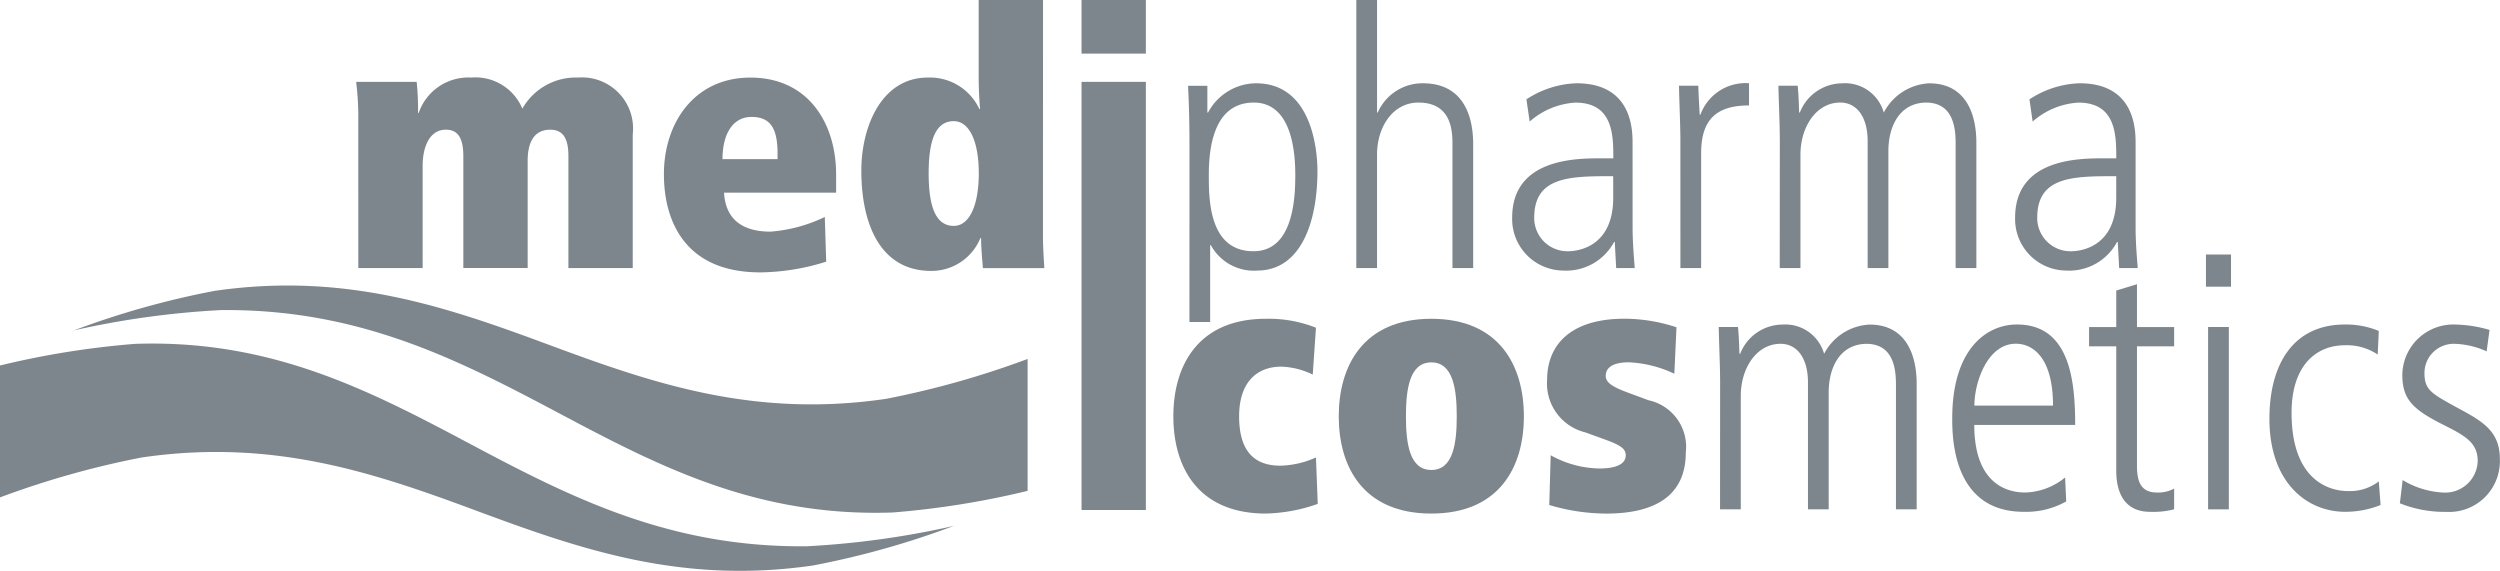
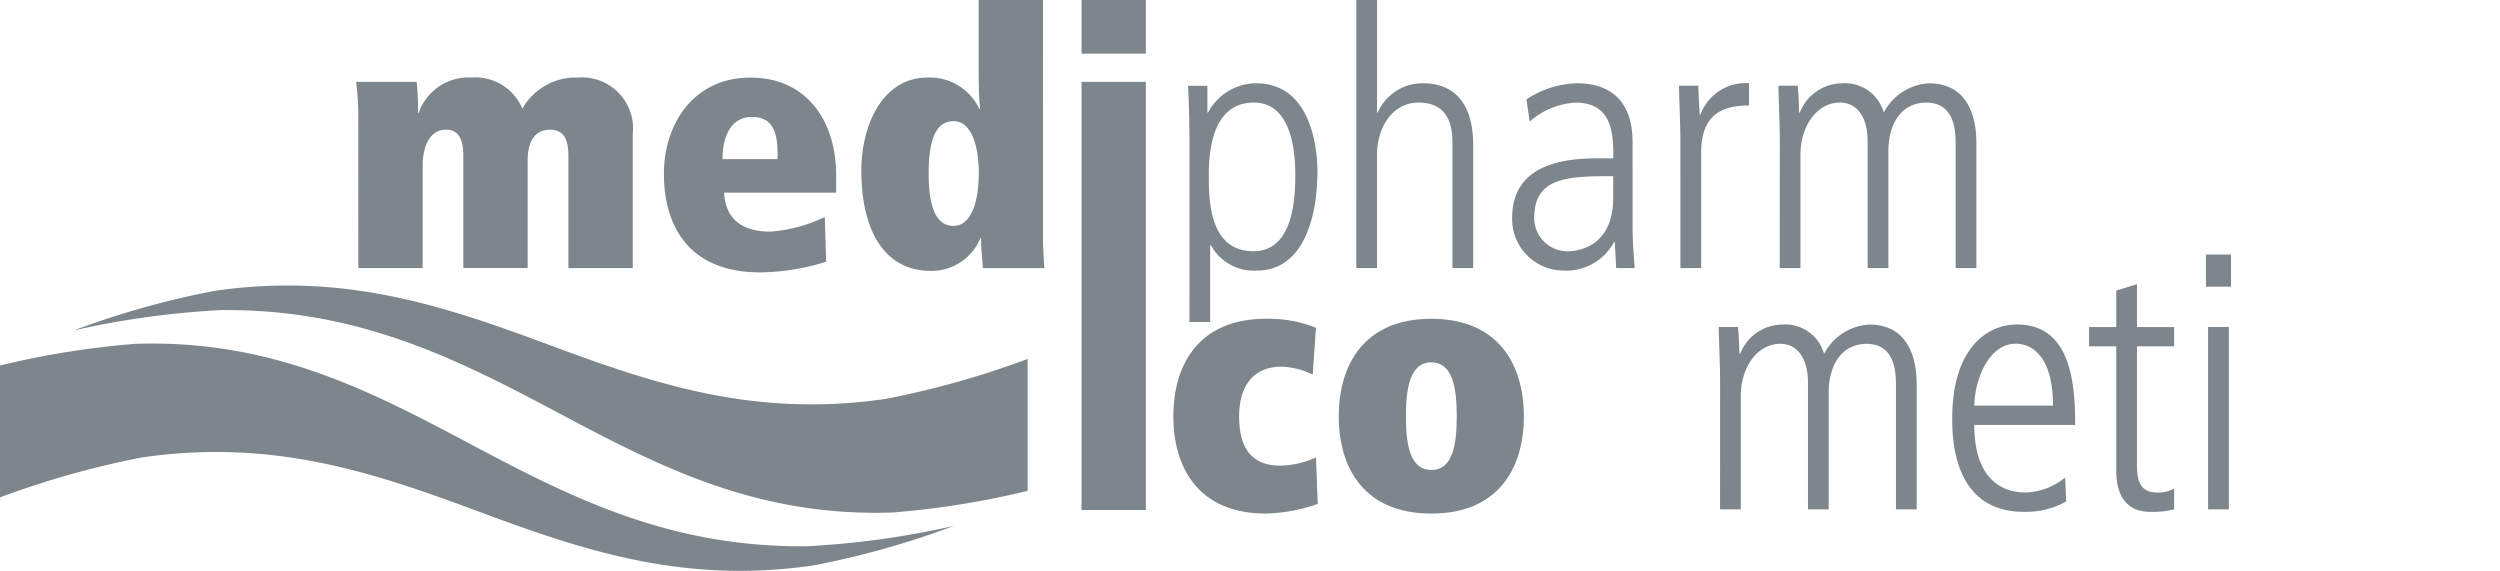
<svg xmlns="http://www.w3.org/2000/svg" id="medipharma_logo_180x40-dark" width="157.499" height="35.964" viewBox="0 0 157.499 35.964">
  <path id="Pfad_4777" data-name="Pfad 4777" d="M60.132,233.24a53.844,53.844,0,0,1-8.916,2.51c-8.288,1.2-14.655-1.019-21.2-3.45s-12.859-4.561-21.107-3.352A56.2,56.2,0,0,0,0,231.46v-8.31a54.246,54.246,0,0,1,8.521-1.364c8.591-.289,14.778,2.949,21.117,6.316s12.56,6.53,21.2,6.436a54.737,54.737,0,0,0,9.192-1.269Z" transform="translate(0 -200.124)" fill="#7d868c" />
  <path id="Pfad_4778" data-name="Pfad 4778" d="M47.162,187.137a53.826,53.826,0,0,1,8.917-2.511c8.288-1.2,14.655,1.019,21.2,3.45s12.859,4.561,21.107,3.352a56.227,56.227,0,0,0,8.912-2.512v8.31a54.247,54.247,0,0,1-8.521,1.364c-8.591.289-14.779-2.949-21.117-6.316s-12.56-6.53-21.2-6.436a54.754,54.754,0,0,0-9.193,1.267Z" transform="translate(-42.559 -166.302)" fill="#7d868c" />
  <path id="Pfad_4779" data-name="Pfad 4779" d="M230.037,62.062h4.053V55.62c0-1.216.45-2.275,1.463-2.275.766,0,1.1.54,1.1,1.667V62.06h4.053V55.284c0-.877.247-1.937,1.418-1.937.81,0,1.148.54,1.148,1.667v7.048h4.053V53.641a3.218,3.218,0,0,0-3.445-3.58,3.87,3.87,0,0,0-3.509,1.959,3.2,3.2,0,0,0-3.22-1.959,3.306,3.306,0,0,0-3.31,2.229H233.8a16.834,16.834,0,0,0-.088-1.959H229.9a18.367,18.367,0,0,1,.135,2.522Z" transform="translate(-207.463 -45.175)" fill="#7d868c" />
  <path id="Pfad_4780" data-name="Pfad 4780" d="M439.357,57.313V56.164c0-3.2-1.734-6.1-5.4-6.1-3.535,0-5.449,2.86-5.449,6.08,0,3.017,1.374,6.215,6.124,6.192a14.319,14.319,0,0,0,4.1-.675l-.088-2.815a9.552,9.552,0,0,1-3.421.923c-1.509,0-2.815-.563-2.927-2.456ZM432.2,55.2c0-1.621.675-2.657,1.824-2.657,1.216,0,1.644.743,1.644,2.319V55.2Z" transform="translate(-386.682 -45.176)" fill="#7d868c" />
  <path id="Pfad_4781" data-name="Pfad 4781" d="M567.484,0H563.43V4.774c0,.877.045,1.6.088,2.094h-.045a3.435,3.435,0,0,0-3.246-1.982c-2.927,0-4.189,3.107-4.189,5.854,0,3.558,1.306,6.327,4.391,6.327A3.325,3.325,0,0,0,563.537,15h.046c0,.631.068,1.261.112,1.891h3.873c-.045-.7-.088-1.374-.088-2.072Zm-7.205,10.921c0-1.959.383-3.288,1.579-3.288,1.013,0,1.579,1.328,1.579,3.288s-.563,3.31-1.579,3.31c-1.193,0-1.579-1.351-1.579-3.31" transform="translate(-501.774)" fill="#7d868c" />
  <path id="Pfad_4782" data-name="Pfad 4782" d="M698.116,32.13h4.052V5.156h-4.052Zm0-28.752h4.052V0h-4.052Z" transform="translate(-629.98)" fill="#7d868c" />
  <path id="Pfad_4783" data-name="Pfad 4783" d="M766.932,68.793h1.306V63.952h.045a3.077,3.077,0,0,0,2.909,1.6c2.747,0,3.805-3.017,3.805-6.282,0-.789-.135-5.517-3.873-5.517a3.449,3.449,0,0,0-3.017,1.842h-.045V53.91h-1.216c.045.99.088,2,.088,3.805Zm6.667-9.142c0,2.657-.676,4.683-2.632,4.683-2.815,0-2.815-3.288-2.815-4.818,0-2.342.608-4.548,2.837-4.548,2.612,0,2.612,3.738,2.612,4.683" transform="translate(-691.998 -48.506)" fill="#7d868c" />
  <path id="Pfad_4784" data-name="Pfad 4784" d="M875.477,16.887h1.306V9.75c0-1.779,1.013-3.288,2.611-3.288,2.14,0,2.14,1.891,2.14,2.68v7.745h1.306v-7.7c0-.766,0-3.94-3.174-3.94a3.07,3.07,0,0,0-2.837,1.842h-.045V0h-1.306Z" transform="translate(-790.03)" fill="#7d868c" />
  <path id="Pfad_4785" data-name="Pfad 4785" d="M983.628,57.557c0-.833,0-3.805-3.535-3.805a6.084,6.084,0,0,0-3.152,1.013l.205,1.4a4.771,4.771,0,0,1,2.882-1.194c2.387,0,2.387,2.072,2.387,3.509h-.833c-1.643,0-5.539.068-5.539,3.738a3.246,3.246,0,0,0,3.2,3.333,3.421,3.421,0,0,0,3.219-1.8h.045l.088,1.644h1.17c-.068-.855-.135-1.711-.135-2.567Zm-1.219,3.4c0,3.13-2.252,3.378-2.86,3.378a2.093,2.093,0,0,1-2.117-2.117c0-2.612,2.275-2.612,4.976-2.612Z" transform="translate(-880.777 -48.506)" fill="#7d868c" />
  <path id="Pfad_4786" data-name="Pfad 4786" d="M1083.837,65.393h1.306V58.165c0-2.117.946-3.017,3.017-3.017v-1.4a3.026,3.026,0,0,0-3.062,1.982h-.046c-.022-.473-.068-1.148-.088-1.824h-1.216c.022,1.194.088,2.368.088,3.558Z" transform="translate(-977.972 -48.505)" fill="#7d868c" />
  <path id="Pfad_4787" data-name="Pfad 4787" d="M1147.937,65.393h1.306V58.255c0-1.779,1.013-3.288,2.5-3.288,1.081,0,1.733.946,1.733,2.432v7.994h1.306V58.03c0-1.621.743-3.04,2.369-3.062,1.868,0,1.868,1.891,1.868,2.68v7.745h1.306v-7.9c0-1.8-.653-3.738-2.973-3.738a3.415,3.415,0,0,0-2.859,1.842,2.538,2.538,0,0,0-2.632-1.842,2.881,2.881,0,0,0-2.657,1.842h-.045c-.022-.833-.045-1.171-.088-1.689h-1.216c.023,1.194.088,2.368.088,3.558Z" transform="translate(-1035.815 -48.506)" fill="#7d868c" />
-   <path id="Pfad_4788" data-name="Pfad 4788" d="M1308.329,57.557c0-.833,0-3.805-3.535-3.805a6.078,6.078,0,0,0-3.152,1.013l.2,1.4a4.77,4.77,0,0,1,2.882-1.194c2.387,0,2.387,2.072,2.387,3.509h-.833c-1.644,0-5.539.068-5.539,3.738a3.24,3.24,0,0,0,3.2,3.333,3.421,3.421,0,0,0,3.221-1.8h.045l.088,1.644h1.171c-.069-.855-.135-1.711-.135-2.567Zm-1.22,3.4c0,3.13-2.252,3.378-2.86,3.378a2.093,2.093,0,0,1-2.117-2.117c0-2.612,2.274-2.612,4.977-2.612Z" transform="translate(-1173.787 -48.506)" fill="#7d868c" />
  <path id="Pfad_4789" data-name="Pfad 4789" d="M766.371,206.33a8.075,8.075,0,0,0-3.153-.563c-4.278,0-5.831,2.95-5.831,6.147s1.553,6.124,5.831,6.124a10.533,10.533,0,0,0,3.265-.608l-.112-2.927a5.724,5.724,0,0,1-2.252.518c-1.981,0-2.589-1.351-2.589-3.108,0-2.207,1.171-3.13,2.657-3.13a4.852,4.852,0,0,1,1.981.5Z" transform="translate(-683.466 -185.684)" fill="#7d868c" />
  <path id="Pfad_4790" data-name="Pfad 4790" d="M868.407,211.915c0-1.711.225-3.4,1.6-3.4s1.6,1.689,1.6,3.4-.225,3.378-1.6,3.378-1.6-1.667-1.6-3.378m-4.233,0c0,3.2,1.553,6.124,5.832,6.124s5.831-2.927,5.831-6.124-1.553-6.147-5.831-6.147-5.832,2.95-5.832,6.147" transform="translate(-779.833 -185.685)" fill="#7d868c" />
-   <path id="Pfad_4791" data-name="Pfad 4791" d="M998.767,217.5a12.762,12.762,0,0,0,3.58.54c3.468,0,5.021-1.418,5.021-3.851a3,3,0,0,0-2.342-3.288l-1.351-.5c-.965-.361-1.351-.631-1.351-1.036,0-.631.653-.856,1.441-.856a7.432,7.432,0,0,1,2.882.721l.135-2.927a10.518,10.518,0,0,0-3.265-.54c-3.557,0-4.886,1.779-4.886,3.85a3.169,3.169,0,0,0,2.41,3.311l1.238.45c.991.361,1.306.586,1.306.991,0,.54-.563.833-1.667.833a6.5,6.5,0,0,1-3.062-.833Z" transform="translate(-901.164 -185.684)" fill="#7d868c" />
  <path id="Pfad_4792" data-name="Pfad 4792" d="M1109.429,221.1h1.306v-7.138c0-1.779,1.013-3.288,2.5-3.288,1.081,0,1.733.946,1.733,2.432V221.1h1.306v-7.363c0-1.621.743-3.039,2.369-3.062,1.868,0,1.868,1.891,1.868,2.68V221.1h1.306v-7.9c0-1.8-.653-3.738-2.972-3.738a3.415,3.415,0,0,0-2.86,1.842,2.538,2.538,0,0,0-2.632-1.842,2.879,2.879,0,0,0-2.657,1.842h-.046c-.023-.833-.045-1.171-.088-1.689h-1.216c.022,1.193.088,2.368.088,3.558Z" transform="translate(-1001.067 -189.014)" fill="#7d868c" />
  <path id="Pfad_4793" data-name="Pfad 4793" d="M1267.865,215.786c0-2.792-.338-6.327-3.67-6.327-1.937,0-4.075,1.579-4.075,5.9,0,1.148,0,5.9,4.5,5.9a5.147,5.147,0,0,0,2.68-.653l-.068-1.509a4.148,4.148,0,0,1-2.477.946c-.518,0-3.246,0-3.246-4.255Zm-6.349-1.216c0-1.486.832-3.9,2.611-3.9,1.058,0,2.342.855,2.342,3.9Z" transform="translate(-1137.13 -189.016)" fill="#7d868c" />
  <path id="Pfad_4794" data-name="Pfad 4794" d="M1350.171,183.794v2.3h-1.712v1.216h1.712v7.836c0,1.283.451,2.589,2.139,2.589a5.3,5.3,0,0,0,1.508-.158v-1.306a2.088,2.088,0,0,1-1.081.247c-1.1,0-1.261-.81-1.261-1.733v-7.475h2.342v-1.216h-2.342v-2.7Z" transform="translate(-1216.848 -165.49)" fill="#7d868c" />
  <path id="Pfad_4795" data-name="Pfad 4795" d="M1424,180.3h1.306V168.812H1424Zm-.135-14.028h1.579v-2.026h-1.579Z" transform="translate(-1284.891 -148.211)" fill="#7d868c" />
-   <path id="Pfad_4796" data-name="Pfad 4796" d="M1471.764,209.863a5.389,5.389,0,0,0-2.139-.405c-3.2,0-4.751,2.432-4.751,5.945,0,3.963,2.319,5.854,4.773,5.854a5.955,5.955,0,0,0,2.23-.428l-.113-1.486a3.009,3.009,0,0,1-1.937.608c-1.239,0-3.558-.721-3.558-4.931,0-3.039,1.6-4.255,3.355-4.255a3.483,3.483,0,0,1,2.072.585Z" transform="translate(-1321.901 -189.014)" fill="#7d868c" />
-   <path id="Pfad_4797" data-name="Pfad 4797" d="M1554.686,209.8a8.147,8.147,0,0,0-2.117-.338,3.215,3.215,0,0,0-3.377,3.174c0,1.621.766,2.229,2.7,3.2,1.352.675,2.049,1.125,2.049,2.229a2.045,2.045,0,0,1-2.116,1.982,5.423,5.423,0,0,1-2.612-.789l-.176,1.464a7.508,7.508,0,0,0,2.9.54,3.2,3.2,0,0,0,3.4-3.333c0-1.842-1.216-2.432-2.792-3.288-1.553-.855-1.958-1.081-1.958-2.139a1.842,1.842,0,0,1,1.958-1.824,5.223,5.223,0,0,1,1.96.473Z" transform="translate(-1397.847 -189.015)" fill="#7d868c" />
</svg>